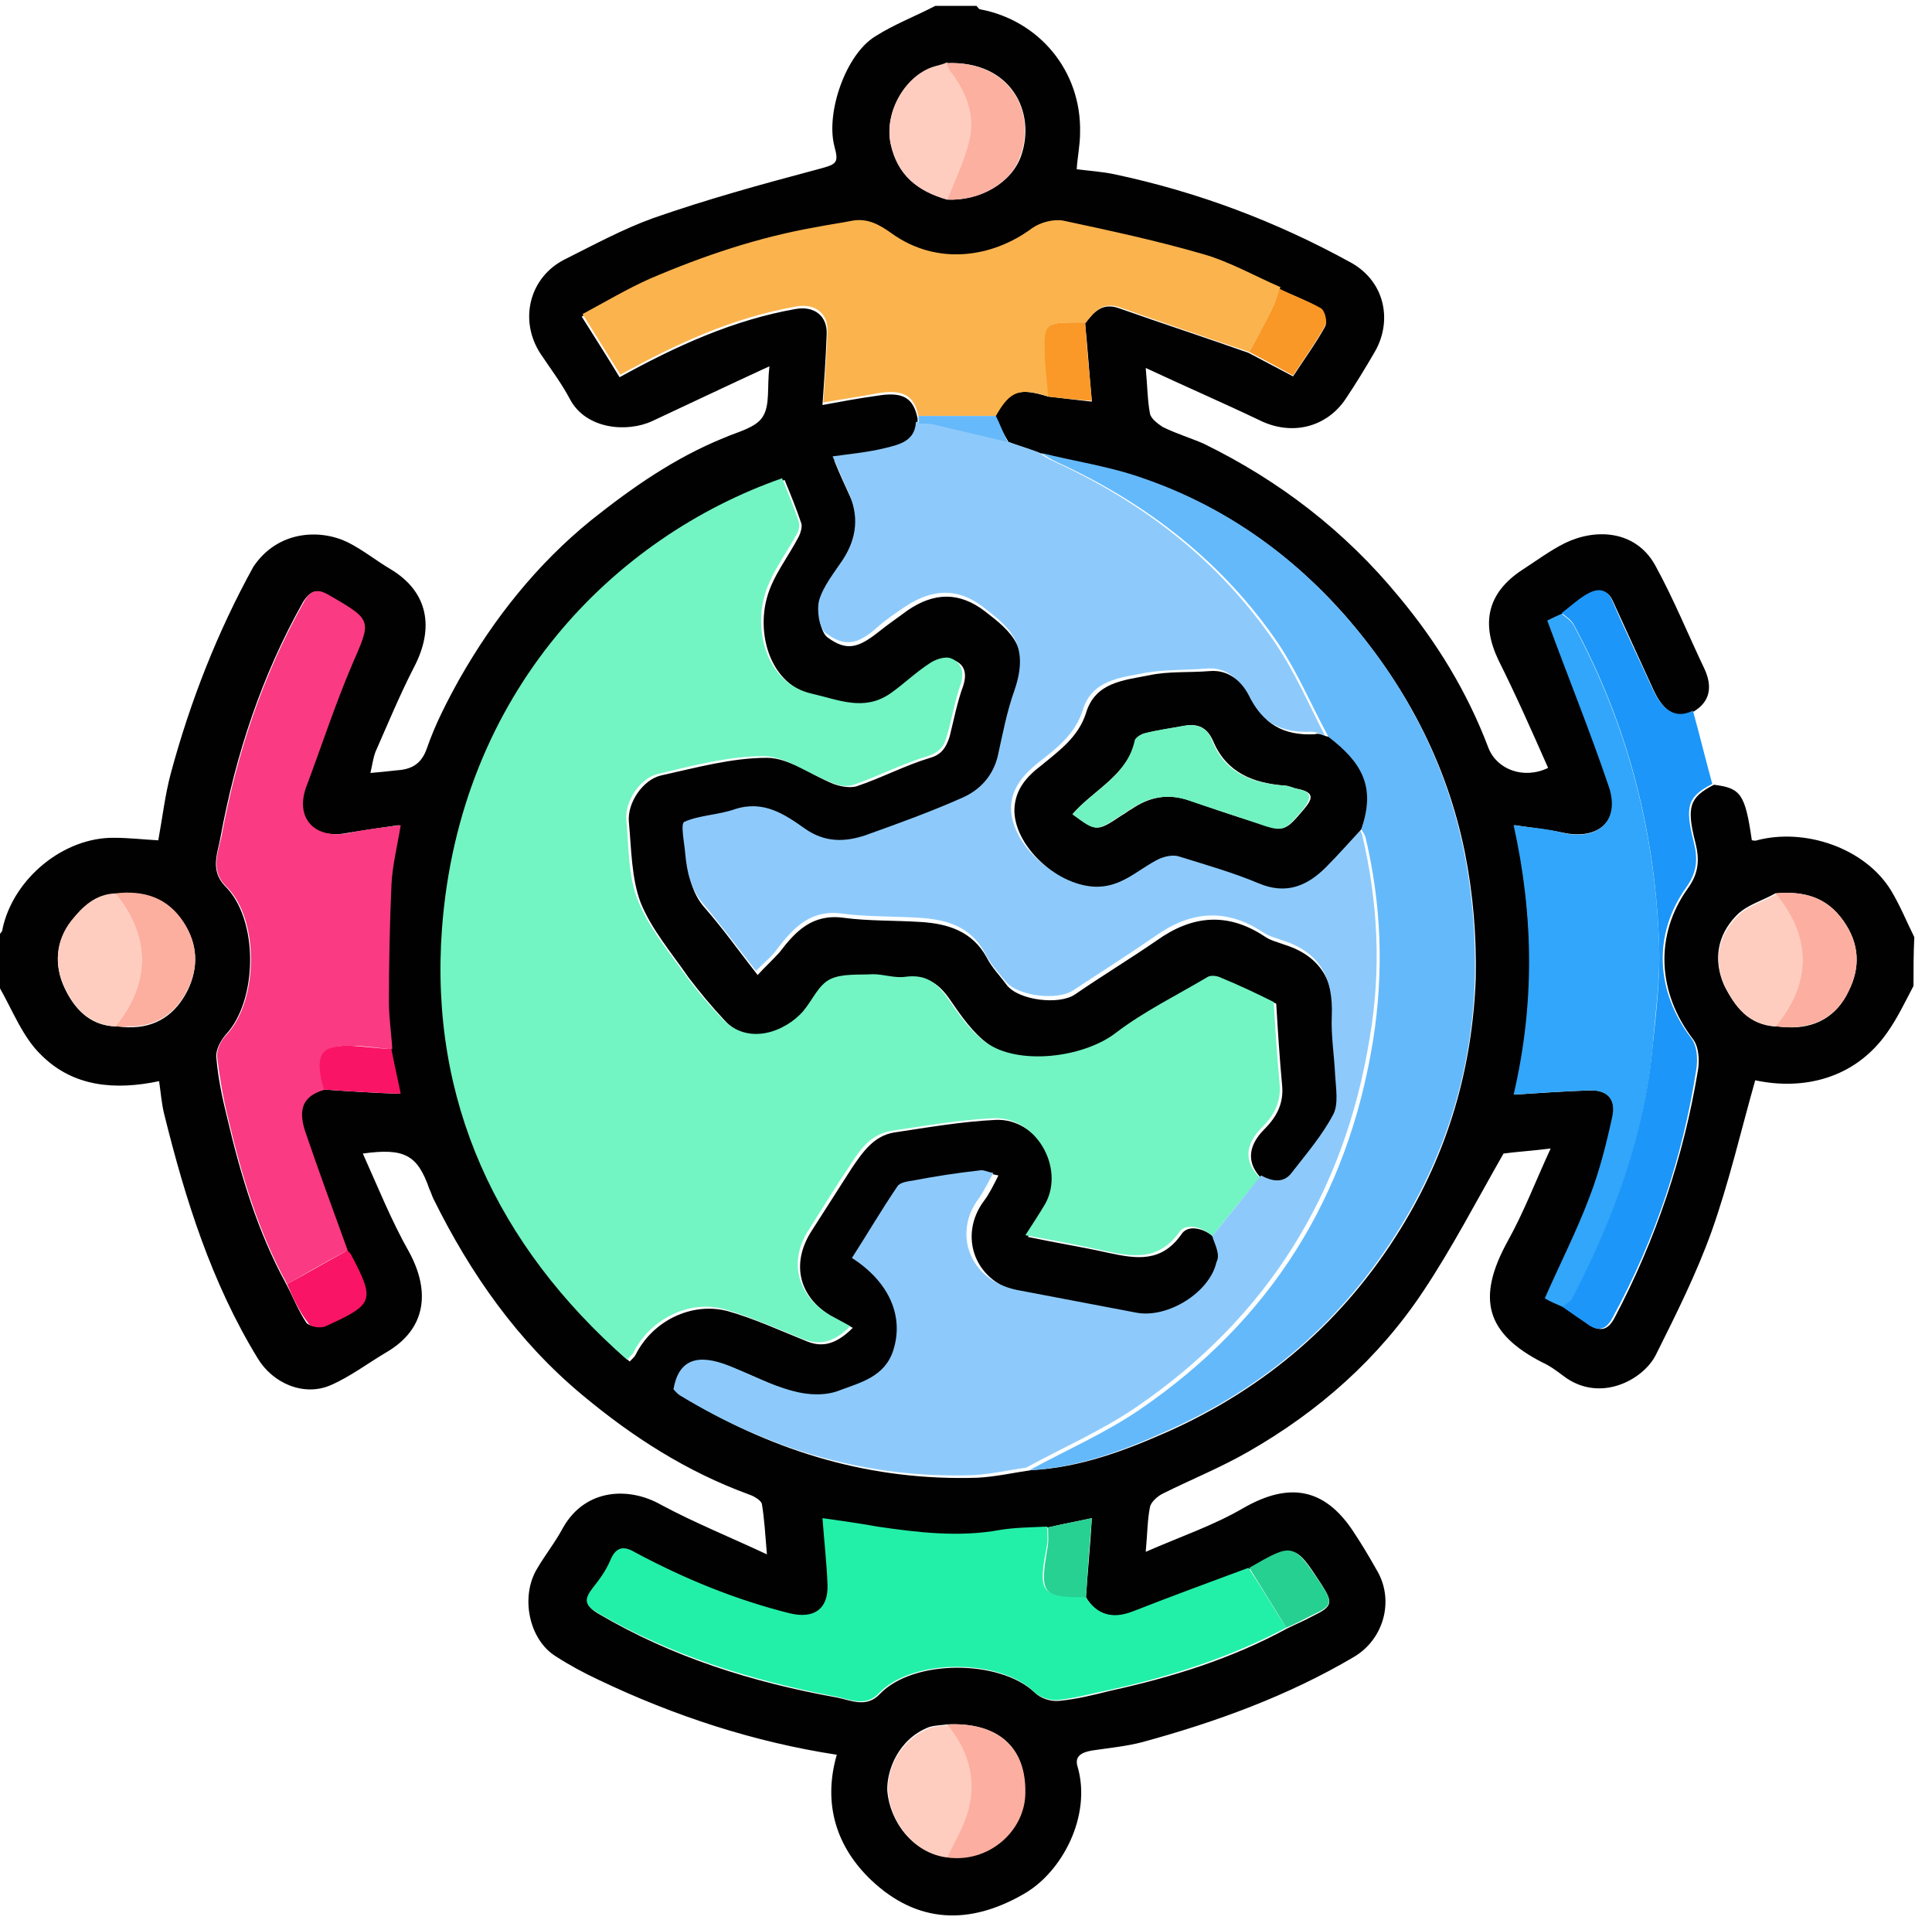
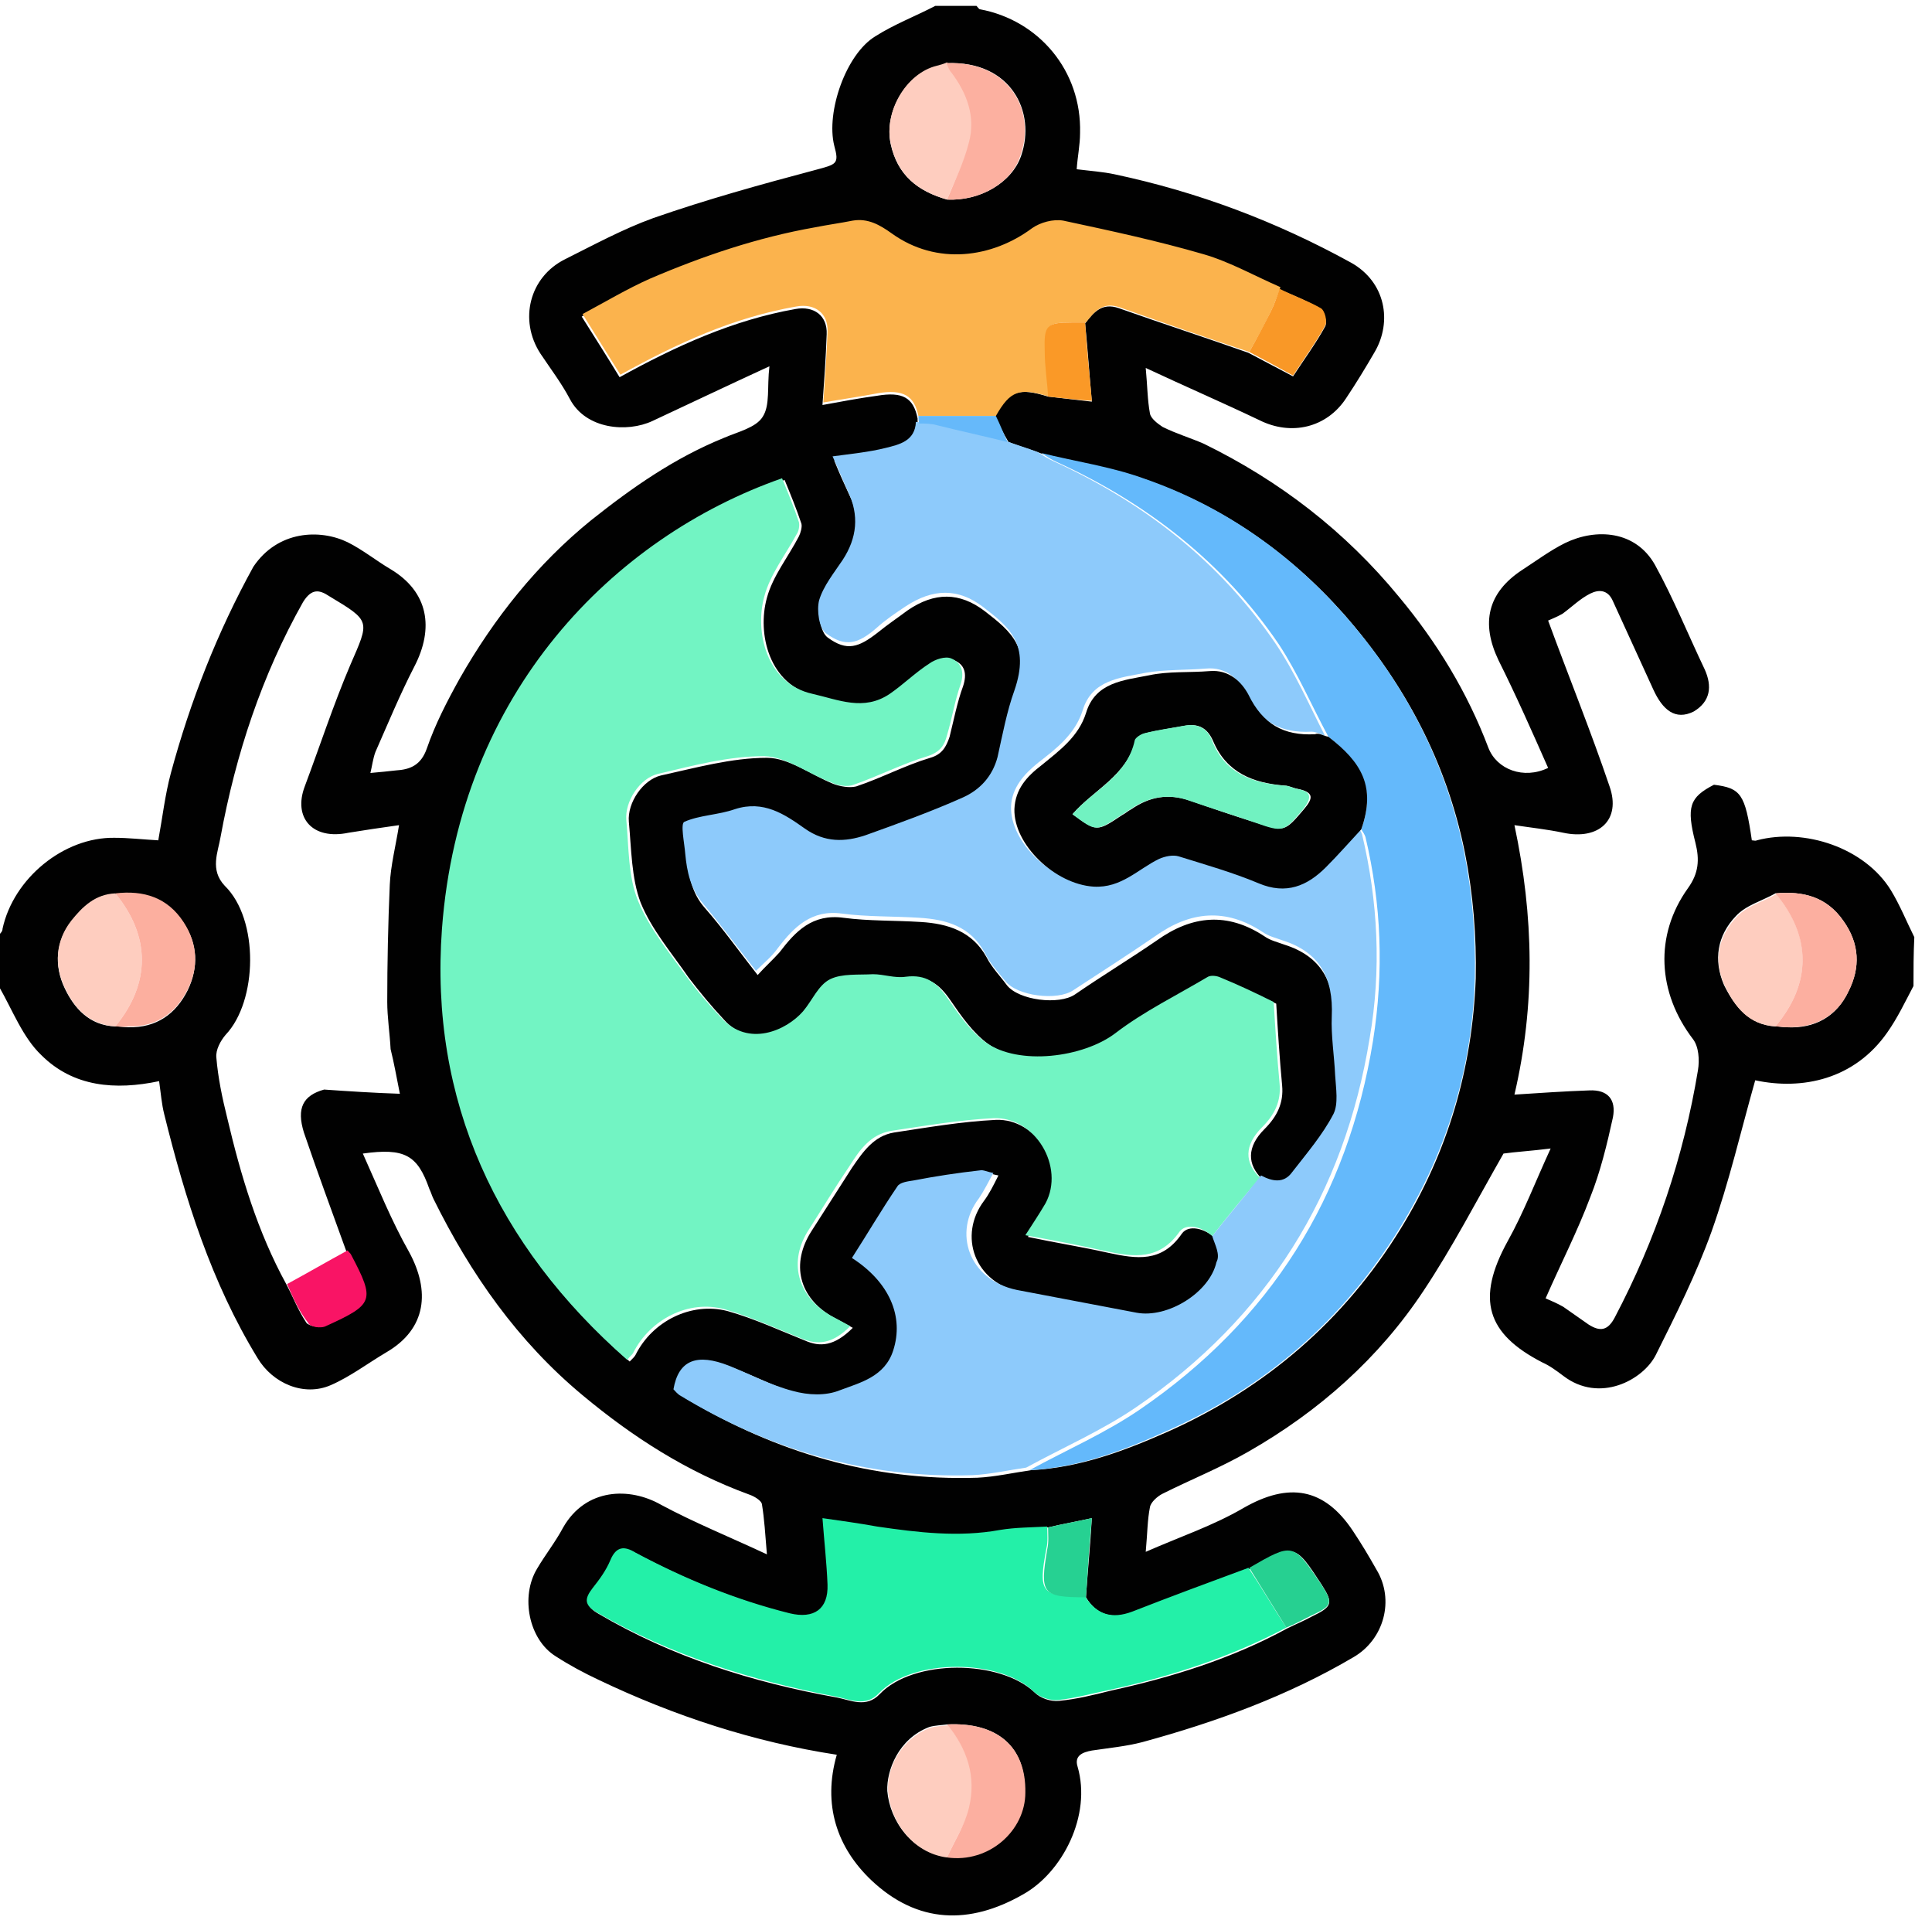
<svg xmlns="http://www.w3.org/2000/svg" version="1.1" id="レイヤー_1" x="0px" y="0px" viewBox="0 0 229.5 228.9" style="enable-background:new 0 0 229.5 228.9;" xml:space="preserve">
  <style type="text/css">
	.st0{fill:#010101;}
	.st1{fill:#72F4C3;}
	.st2{fill:#8DCAFB;}
	.st3{fill:#64B9FB;}
	.st4{fill:#FBB34D;}
	.st5{fill:#23F0A8;}
	.st6{fill:#FA3A82;}
	.st7{fill:#31A6FA;}
	.st8{fill:#1C96F8;}
	.st9{fill:#FECDBF;}
	.st10{fill:#FCAFA0;}
	.st11{fill:#FCB0A0;}
	.st12{fill:#FCAF9F;}
	.st13{fill:#F99827;}
	.st14{fill:#26D091;}
	.st15{fill:#F91465;}
	.st16{fill:#FA1466;}
	.st17{fill:#FA9927;}
	.st18{fill:#26D192;}
	.st19{fill:#66B9FA;}
	.st20{fill:#71F2C1;}
</style>
  <path class="st0" d="M227.3,117.1c-1,1.9-1.9,3.8-3.1,5.5c-3.9,5.6-10.1,6.9-15.7,5.7c-1.7,6-3.1,12.1-5.2,18  c-1.8,5-4.2,9.8-6.6,14.6c-1.5,3-6.7,5.8-11,2.5c-0.8-0.6-1.6-1.2-2.5-1.6c-6.6-3.4-7.9-7.5-4.1-14.4c1.9-3.4,3.3-7.1,5.1-11  c-2.4,0.3-4.2,0.4-5.6,0.6c-3.2,5.6-6.1,11.2-9.5,16.3c-5.3,8-12.4,14.3-20.8,19.1c-3.3,1.9-6.8,3.3-10.2,5c-0.6,0.3-1.4,1-1.5,1.6  c-0.3,1.5-0.3,3.1-0.5,5.3c4.1-1.8,8-3.1,11.6-5.2c5.4-3.1,9.6-2.4,13,2.7c1,1.5,1.9,3,2.8,4.6c2.2,3.6,0.9,8.3-2.7,10.4  c-7.8,4.6-16.3,7.7-25.1,10.1c-1.9,0.5-4,0.7-6,1c-1.1,0.2-2.1,0.6-1.7,1.9c1.7,5.8-1.8,12.6-6.5,15.2c-6.3,3.6-12.5,3.5-18-1.7  c-4.1-3.9-5.8-9-4.1-14.9c-9.8-1.5-19.3-4.6-28.3-8.9c-1.7-0.8-3.4-1.7-5.1-2.8c-3.2-2-4.2-7.1-2.2-10.4c1-1.7,2.2-3.2,3.1-4.9  c2.7-4.7,7.9-4.8,11.6-2.7c3.9,2.1,8.1,3.8,12.6,5.9c-0.2-2.4-0.3-4.2-0.6-6c-0.1-0.4-0.9-0.9-1.5-1.1c-7.4-2.7-13.8-6.8-19.8-11.8  c-7.7-6.4-13.3-14.4-17.7-23.3c-0.2-0.4-0.3-0.8-0.5-1.2c-1.4-4-2.9-4.9-7.9-4.2c1.8,4,3.4,8,5.5,11.7c2.5,4.6,2.1,9.1-2.7,11.9  c-2.2,1.3-4.3,2.9-6.6,3.9c-3.2,1.4-6.9-0.2-8.7-3.2c-5.5-9-8.6-18.9-11.1-29c-0.3-1.2-0.4-2.5-0.6-3.9c-5.2,1.1-10.2,0.7-14-3.1  c-2.2-2.1-3.4-5.3-5-8.1c0-2.1,0-4.1,0-6.2c0.2-0.2,0.4-0.4,0.4-0.7c1.3-6,7.3-10.9,13.3-10.8c1.7,0,3.4,0.2,5.2,0.3  c0.5-2.7,0.8-5.4,1.5-8c2.3-8.5,5.5-16.7,9.8-24.5C33,63,38,62.8,41.3,64.4c1.8,0.9,3.4,2.2,5.1,3.2c4.5,2.7,5.2,7,2.8,11.6  c-1.7,3.3-3.1,6.7-4.6,10.1c-0.3,0.8-0.4,1.7-0.6,2.5c1.2-0.1,2.1-0.2,3-0.3c1.7-0.1,3-0.6,3.7-2.6c1-2.9,2.4-5.6,3.9-8.3  c4.1-7.2,9.2-13.6,15.6-18.8c4.9-3.9,9.9-7.4,15.8-9.8c1.6-0.7,3.8-1.2,4.6-2.5c0.9-1.4,0.5-3.5,0.8-6c-5,2.3-9.4,4.4-13.9,6.5  c-3,1.4-7.9,1-9.8-2.6c-1-1.9-2.3-3.6-3.5-5.4c-2.6-4-1.3-9.1,2.9-11.2c3.4-1.7,6.9-3.6,10.5-4.9c6.3-2.2,12.8-4,19.2-5.7  c2.6-0.7,2.9-0.7,2.3-2.9c-1-4,1.4-10.9,4.9-13c2.2-1.4,4.8-2.4,7.1-3.6c1.6,0,3.3,0,4.9,0c0.1,0.1,0.3,0.4,0.4,0.4  c7,1.3,12.1,7.3,11.9,14.7c0,1.4-0.3,2.8-0.4,4.3c1.6,0.2,3.1,0.3,4.5,0.6c9.9,2.1,19.2,5.6,28.1,10.5c4.1,2.3,4.9,7,2.8,10.6  c-1.1,1.9-2.2,3.7-3.4,5.5c-2.3,3.5-6.5,4.5-10.3,2.6c-4.4-2.1-8.8-4-13.5-6.2c0.2,2.1,0.2,3.8,0.5,5.4c0.1,0.6,0.9,1.2,1.5,1.6  c1.6,0.8,3.3,1.3,4.9,2c9,4.4,16.8,10.4,23.2,18.2c4.5,5.4,8.1,11.3,10.6,17.9c1,2.6,4.2,3.8,7.1,2.4c-1.9-4.3-3.8-8.6-5.9-12.8  c-2.1-4.4-1.3-8,2.8-10.7c1.7-1.1,3.3-2.3,5.1-3.2c3.7-1.8,8.4-1.5,10.7,2.6c2.2,4,3.9,8.2,5.9,12.4c0.9,2,0.7,3.8-1.3,5  c-2.2,1.1-3.7-0.2-4.8-2.6c-1.6-3.5-3.2-7-4.8-10.5c-0.6-1.4-1.7-1.4-2.7-0.9c-1.2,0.6-2.2,1.6-3.3,2.4c-0.7,0.4-1.5,0.7-1.7,0.8  c2.5,6.8,5.1,13.2,7.3,19.7c1.4,4-1.3,6.4-5.5,5.5c-1.9-0.4-3.8-0.6-5.8-0.9c2.3,10.8,2.5,21.3,0,32c3.1-0.2,6-0.4,8.9-0.5  c2.2-0.1,3.2,1.1,2.8,3.2c-0.7,3.2-1.5,6.5-2.7,9.5c-1.5,4-3.5,7.9-5.3,12c0.7,0.3,1.4,0.6,2.1,1c1,0.7,2,1.4,3,2.1  c1.4,0.9,2.3,0.7,3.1-0.8c4.9-9.3,8.2-19.1,9.9-29.4c0.2-1.2,0.1-2.8-0.6-3.7c-4.2-5.5-4.6-12.3-0.6-17.9c1.3-1.8,1.4-3.4,0.9-5.4  c-1.1-4.3-0.7-5.4,2.2-6.9c3.2,0.4,3.7,1.1,4.5,6.6c0.2,0,0.4,0.1,0.6,0c5.7-1.5,12.8,0.9,15.9,5.9c1.1,1.8,1.9,3.8,2.8,5.6  C227.3,113.3,227.3,115.2,227.3,117.1z M210.9,121.9c0.4,0,0.9,0.1,1.3,0.1c3.4,0.2,6-1.3,7.4-4.3c1.4-2.8,1.3-5.6-0.6-8.3  c-2-2.9-4.8-3.6-8.1-3.3c-1.6,0.9-3.5,1.4-4.7,2.7c-2.2,2.3-2.7,5.2-1.4,8.2C206.1,119.6,207.8,121.7,210.9,121.9z M13.7,121.9  c0.5,0,1,0.1,1.5,0.1c3.4,0.1,5.7-1.6,7.1-4.4c1.3-2.7,1.2-5.5-0.5-8c-2-2.9-4.8-3.8-8.1-3.4c-2.3,0-3.9,1.5-5.2,3.2  c-1.9,2.4-2.1,5.3-0.8,8C8.8,119.7,10.6,121.8,13.7,121.9z M112.5,204.8c-0.7,0.1-1.4,0.1-2.1,0.3c-3.7,1.4-5.1,5.2-5,7.6  c0.3,3.6,3,7.3,7,7.8c4.9,0.7,9.2-3.2,9.3-7.7C121.9,207.5,118.5,204.5,112.5,204.8z M112.5,23.7c3.9,0.2,7.7-2,8.8-5.2  c1.8-5.2-1.2-11.3-8.8-11c-0.4,0.1-0.8,0.3-1.2,0.4c-3.7,0.9-6.3,5.4-5.5,9.2C106.6,20.8,109,22.7,112.5,23.7z M38.5,129.4  c2.9,0.2,5.9,0.4,9,0.5c-0.4-2-0.7-3.7-1.1-5.3c-0.1-1.9-0.4-3.8-0.4-5.6c0-4.6,0.1-9.3,0.3-13.9c0.1-2.3,0.7-4.6,1.1-7.1  c-2.2,0.3-4.1,0.6-6,0.9c-4.3,0.9-6.6-1.8-5.2-5.5c1.8-4.8,3.4-9.7,5.4-14.4c2.3-5.3,2.5-5.2-2.5-8.2C37.9,70,37,69.9,36,71.5  c-4.9,8.7-8,18.1-9.8,27.9c-0.3,1.8-1.3,3.9,0.5,5.8c4.1,4,3.9,13.7,0.1,17.7c-0.6,0.7-1.2,1.8-1.1,2.7c0.2,2.4,0.7,4.8,1.3,7.2  c1.6,6.8,3.6,13.5,7,19.7c0.8,1.5,1.4,3.1,2.4,4.6c0.3,0.4,1.6,0.6,2.1,0.4c5.7-2.5,5.9-3,3-8.5c-0.1-0.2-0.3-0.3-0.4-0.5  c-1.7-4.7-3.4-9.3-5-14C35.2,131.6,36,130.1,38.5,129.4z M129,189.7c0.2-3,0.5-6,0.7-9.4c-1.8,0.4-3.5,0.7-5.2,1.1  c-1.9,0.1-3.8,0.1-5.6,0.4c-4.9,0.9-9.7,0.3-14.6-0.4c-2.2-0.3-4.4-0.6-6.5-1c0.2,2.8,0.5,5.3,0.6,7.9c0.1,2.9-1.6,4.1-4.5,3.4  c-6.4-1.6-12.5-4.1-18.3-7.2c-1.4-0.7-2.3-0.8-3,0.9c-0.5,1.2-1.3,2.3-2.1,3.3c-1,1.2-1,2,0.5,2.9c8.8,5.2,18.4,8.2,28.4,10  c1.6,0.3,3.5,1.3,5.1-0.4c4-4.2,14.3-4.1,18.4-0.2c0.7,0.7,1.9,1.1,2.9,1c2.1-0.2,4.1-0.7,6.1-1.2c7.3-1.6,14.4-3.8,21-7.4  c1-0.5,2-0.9,2.9-1.4c2.5-1.2,2.6-1.6,1.2-3.8c-3.2-4.9-3.2-4.9-8.5-1.9c-4.6,1.7-9.2,3.4-13.8,5.2  C132.2,192.3,130.3,191.9,129,189.7z M118.2,49.4c1.6-3,2.8-3.4,6.3-2.3c1.8,0.2,3.5,0.4,5.2,0.6c-0.3-3.3-0.5-6.3-0.8-9.3  c1-1.3,2-2.5,4-1.8c5.1,1.8,10.3,3.5,15.4,5.3c1.7,0.9,3.4,1.8,5.3,2.8c1.3-2,2.7-3.9,3.8-5.9c0.3-0.5-0.1-1.8-0.5-2.1  c-1.5-0.9-3.2-1.6-4.9-2.3c-3-1.3-5.9-3-9.1-3.9c-5.5-1.6-11.1-2.8-16.7-4c-1.1-0.2-2.7,0.2-3.7,0.9c-4.7,3.4-11.4,4.4-16.7,0.6  c-1.4-1-2.7-1.9-4.6-1.5c-1.5,0.3-3,0.5-4.5,0.8c-6.8,1.2-13.3,3.3-19.6,6.1c-2.7,1.2-5.3,2.7-8,4.2c1.7,2.7,3.1,4.9,4.5,7.2  c6.7-3.7,13.5-6.8,20.9-8.1c2.2-0.4,3.8,0.8,3.7,3c-0.1,2.8-0.3,5.6-0.5,8.4c2.2-0.4,4.3-0.8,6.5-1.1c3-0.5,4.3,0.2,4.8,2.7  c0,0.3,0,0.6,0,0.9c-0.1,2.3-2,2.7-3.6,3.1c-2,0.5-4.1,0.7-6.3,1c0.6,1.5,1.2,2.8,1.8,4.1c1.4,2.8,1.1,5.5-0.6,8.2  c-1,1.6-2.3,3.1-2.8,4.8c-0.4,1.2,0,3.3,0.8,3.9c2.3,1.7,3.7,1.2,6-0.6c1.1-0.9,2.3-1.7,3.5-2.6c3.2-2.2,6.2-2.2,9.2,0.1  c3.1,2.4,5.6,4.4,3.7,9.9c-0.9,2.6-1.4,5.3-2,7.9c-0.5,2.3-2.1,3.9-4.1,4.8c-3.8,1.7-7.7,3.2-11.6,4.5c-2.4,0.9-4.9,0.9-7.2-0.8  c-2.4-1.7-5-3.4-8.3-2.3c-1.9,0.7-4.1,0.7-6,1.5c-0.5,0.2,0,2.5,0.1,3.8c0.2,2.1,0.6,4.2,2.1,5.9c2.2,2.5,4.1,5.2,6.3,8  c0.9-1,1.8-1.8,2.6-2.7c1.9-2.5,3.9-4.6,7.6-4.1c3,0.4,6.1,0.3,9.2,0.5c3.2,0.2,6.1,1.1,7.8,4.2c0.6,1.2,1.6,2.2,2.4,3.3  c1.4,1.8,6.2,2.4,8.1,1.1c3.2-2.2,6.5-4.2,9.7-6.4c4.2-3,8.4-3.4,12.8-0.5c0.7,0.5,1.6,0.7,2.4,1c4.4,1.4,6,4.5,5.8,9  c-0.1,2.3,0.3,4.6,0.4,7c0.1,1.5,0.4,3.4-0.2,4.6c-1.3,2.5-3.2,4.7-4.9,6.9c-1,1.3-2.4,1.1-3.7,0.4c-1.9-1.8-1.9-3.9,0.2-6  c1.5-1.5,2.3-3.1,2.1-5.2c-0.3-3.2-0.5-6.4-0.7-9.7c-2-0.9-4.2-1.9-6.3-2.9c-0.5-0.2-1.2-0.3-1.5-0.1c-3.7,2.2-7.6,4.1-11,6.7  c-3.8,2.9-11.5,3.9-15.4,1.1c-1.8-1.3-3.2-3.3-4.5-5.2c-1.3-1.9-2.6-2.9-5-2.6c-1.3,0.2-2.6-0.3-3.9-0.3c-1.7,0-3.7-0.2-5.1,0.6  c-1.4,0.7-2.1,2.5-3.2,3.8c-2,2.3-6.6,4.3-9.7,0.8c-1.5-1.6-2.9-3.3-4.2-5c-2-2.9-4.4-5.7-5.7-8.9c-1.1-2.9-1.1-6.4-1.4-9.6  c-0.2-2.3,1.7-5,3.8-5.5c4.1-0.9,8.4-2.1,12.6-2.1c2.6,0,5.2,2,7.9,3.1c0.8,0.3,1.9,0.5,2.7,0.3c3-1,5.8-2.5,8.8-3.4  c1.4-0.4,1.9-1.3,2.3-2.5c0.5-2,0.9-4.1,1.6-6c0.5-1.5,0.2-2.6-1.1-3.1c-0.7-0.3-1.9,0.2-2.6,0.6c-1.6,1.1-3.1,2.5-4.7,3.6  c-3,2.1-6.1,0.7-9.2,0c-5.4-1.2-6.9-7.3-5.7-11.6c0.7-2.6,2.5-4.8,3.8-7.3c0.2-0.4,0.4-1.1,0.3-1.5c-0.6-1.8-1.3-3.5-2-5.2  c-20,7-38.3,25.4-40.4,53.5c-1.6,20.4,6.4,37.6,22,51.2c0.4-0.4,0.6-0.6,0.7-0.8c2-4,6.6-6.3,10.9-5.2c3.2,0.9,6.2,2.3,9.2,3.5  c1.8,0.8,3.5,0.7,5.7-1.5c-0.9-0.5-1.6-0.9-2.4-1.3c-4-2.3-5-6.3-2.5-10.2c1.6-2.5,3.2-5,4.8-7.5c1.3-1.9,2.6-3.8,5-4.2  c4-0.6,8-1.3,12.1-1.5c4.9-0.2,8.5,5.8,6.2,10.1c-0.7,1.3-1.5,2.4-2.4,3.8c3.3,0.7,6.5,1.2,9.6,1.9c3.3,0.7,6.3,1.2,8.7-2.3  c0.8-1.1,2.7-0.6,3.9,0.5c0.3,1.1,1,2.2,0.8,3.2c-0.8,3.6-5.9,6.7-9.5,6c-4.7-0.9-9.5-1.7-14.2-2.7c-5.7-1.1-7.6-6.8-4.5-10.9  c0.6-0.8,1.1-1.8,1.7-3c-0.6-0.1-1.1-0.3-1.6-0.3c-2.6,0.4-5.3,0.8-7.9,1.2c-0.7,0.1-1.6,0.3-1.9,0.7c-1.9,2.8-3.6,5.7-5.4,8.5  c4.4,2.8,6.1,7,4.9,11c-1,3.1-3.9,3.8-6.3,4.7c-1.6,0.6-3.8,0.5-5.6,0.1c-2.6-0.7-5-2-7.6-3c-3.8-1.6-6-0.8-6.6,2.8  c0.3,0.3,0.6,0.6,0.9,0.8c10.7,6.4,22.1,9.8,34.6,9.4c2.1-0.1,4.3-0.6,6.4-0.9c5.8-0.3,11.1-2.3,16.3-4.6  c11.6-5.2,20.9-13.2,27.6-24.1c5.6-9.1,8.5-19,8.9-29.7c0.1-5-0.3-10-1.3-15c-2.2-10.8-7.2-20.1-14.4-28.3  c-6.5-7.3-14.4-12.8-23.7-16c-3.9-1.4-8-2-12.1-3c-1.3-0.5-2.7-0.9-4-1.4C119.2,51.5,118.7,50.5,118.2,49.4z" />
  <path class="st1" d="M144,146.8c-1.2-1.1-3.1-1.6-3.9-0.5c-2.4,3.4-5.4,3-8.7,2.3c-3.1-0.7-6.3-1.3-9.6-1.9c0.9-1.4,1.7-2.6,2.4-3.8  c2.3-4.3-1.2-10.3-6.2-10.1c-4,0.2-8.1,0.9-12.1,1.5c-2.5,0.4-3.8,2.3-5,4.2c-1.7,2.5-3.2,5-4.8,7.5c-2.5,3.8-1.4,7.9,2.5,10.2  c0.7,0.4,1.5,0.8,2.4,1.3c-2.2,2.2-3.9,2.2-5.7,1.5c-3-1.2-6.1-2.6-9.2-3.5c-4.3-1.2-8.9,1.2-10.9,5.2c-0.1,0.2-0.3,0.3-0.7,0.8  c-15.5-13.6-23.5-30.8-22-51.2c2.1-28.1,20.4-46.5,40.4-53.5c0.7,1.7,1.4,3.4,2,5.2c0.1,0.4,0,1.1-0.3,1.5c-1.3,2.4-3.1,4.7-3.8,7.3  c-1.2,4.3,0.3,10.4,5.7,11.6c3.1,0.7,6.1,2.1,9.2,0c1.6-1.1,3-2.5,4.7-3.6c0.7-0.5,1.9-0.9,2.6-0.6c1.2,0.5,1.6,1.6,1.1,3.1  c-0.7,2-1,4-1.6,6c-0.3,1.2-0.8,2-2.3,2.5c-3,0.9-5.9,2.4-8.8,3.4c-0.8,0.3-1.9,0.1-2.7-0.3c-2.7-1-5.2-3-7.9-3.1  c-4.2,0-8.4,1.1-12.6,2.1c-2.2,0.5-4,3.3-3.8,5.5c0.3,3.2,0.2,6.7,1.4,9.6c1.3,3.2,3.6,6,5.7,8.9c1.3,1.8,2.7,3.4,4.2,5  c3.2,3.5,7.7,1.5,9.7-0.8c1.1-1.3,1.8-3.1,3.2-3.8c1.4-0.7,3.4-0.5,5.1-0.6c1.3,0,2.6,0.5,3.9,0.3c2.4-0.3,3.7,0.7,5,2.6  c1.3,1.9,2.7,3.9,4.5,5.2c3.9,2.8,11.6,1.8,15.4-1.1c3.4-2.6,7.3-4.5,11-6.7c0.4-0.2,1.1-0.1,1.5,0.1c2.2,0.9,4.3,1.9,6.3,2.9  c0.2,3.3,0.4,6.5,0.7,9.7c0.2,2.1-0.6,3.7-2.1,5.2c-2.1,2.1-2.1,4.2-0.2,6C147.8,142,145.9,144.4,144,146.8z" />
  <path class="st2" d="M144,146.8c1.9-2.4,3.9-4.8,5.8-7.2c1.3,0.7,2.7,1,3.7-0.4c1.7-2.2,3.6-4.4,4.9-6.9c0.6-1.2,0.3-3,0.2-4.6  c-0.1-2.3-0.5-4.7-0.4-7c0.2-4.5-1.4-7.6-5.8-9c-0.8-0.3-1.7-0.5-2.4-1c-4.4-2.9-8.6-2.5-12.8,0.5c-3.2,2.2-6.5,4.3-9.7,6.4  c-1.9,1.3-6.7,0.7-8.1-1.1c-0.9-1.1-1.8-2.1-2.4-3.3c-1.7-3.2-4.6-4-7.8-4.2c-3.1-0.2-6.2-0.1-9.2-0.5c-3.6-0.5-5.7,1.6-7.6,4.1  c-0.7,1-1.7,1.8-2.6,2.7c-2.2-2.8-4.2-5.5-6.3-8c-1.5-1.8-1.9-3.8-2.1-5.9c-0.1-1.3-0.6-3.6-0.1-3.8c1.8-0.8,4-0.8,6-1.5  c3.4-1.1,5.9,0.6,8.3,2.3c2.4,1.7,4.8,1.6,7.2,0.8c3.9-1.4,7.8-2.8,11.6-4.5c2-0.9,3.5-2.5,4.1-4.8c0.6-2.7,1.1-5.4,2-7.9  c1.9-5.5-0.6-7.5-3.7-9.9c-3-2.3-6-2.2-9.2-0.1c-1.2,0.8-2.4,1.6-3.5,2.6c-2.2,1.9-3.7,2.3-6,0.6c-0.8-0.6-1.1-2.7-0.8-3.9  c0.5-1.7,1.8-3.3,2.8-4.8c1.7-2.6,2-5.3,0.6-8.2c-0.6-1.3-1.1-2.6-1.8-4.1c2.2-0.3,4.3-0.5,6.3-1c1.6-0.4,3.5-0.8,3.6-3.1  c0.7,0.1,1.4,0.1,2.1,0.2c2.8,0.6,5.6,1.3,8.4,2c1.3,0.5,2.7,0.9,4,1.4c0.6,0.4,1.2,0.8,1.9,1.1c10.7,4.9,19.7,11.9,26.3,21.6  c2.3,3.4,4,7.3,5.9,11c-0.5-0.2-1.1-0.5-1.6-0.5c-3.7,0.2-6.2-1.2-7.9-4.7c-0.8-1.6-2.3-3-4.6-2.8c-2.4,0.2-4.9,0.1-7.2,0.5  c-3,0.6-6.4,0.8-7.5,4.5c-0.9,2.8-3.1,4.5-5.3,6.2c-1.6,1.3-3.1,2.9-3.2,5.2c-0.1,4.2,4.8,8.9,9.4,9.2c3.3,0.2,5.3-2.1,7.8-3.3  c0.7-0.3,1.6-0.5,2.3-0.3c3.2,1,6.5,1.9,9.5,3.2c3.3,1.4,5.7,0.3,8-1.9c1.5-1.4,2.8-3,4.2-4.5c0.2,0.3,0.4,0.6,0.5,0.9  c1.9,8,2.3,16.1,0.9,24.2c-3,18.5-12.2,33.2-27.7,43.8c-4.1,2.8-8.7,4.8-13.1,7.2c-2.1,0.3-4.3,0.8-6.4,0.9c-12.5,0.4-24-3-34.6-9.4  c-0.4-0.2-0.7-0.6-0.9-0.8c0.6-3.5,2.8-4.3,6.6-2.8c2.5,1,4.9,2.3,7.6,3c1.8,0.5,3.9,0.6,5.6-0.1c2.4-0.9,5.3-1.6,6.3-4.7  c1.3-4-0.4-8.1-4.9-11c1.8-2.8,3.5-5.7,5.4-8.5c0.3-0.5,1.3-0.6,1.9-0.7c2.6-0.5,5.2-0.9,7.9-1.2c0.4-0.1,0.9,0.2,1.6,0.3  c-0.6,1.1-1.1,2.1-1.7,3c-3.1,4-1.3,9.7,4.5,10.9c4.7,0.9,9.5,1.8,14.2,2.7c3.7,0.7,8.7-2.4,9.5-6C145,149,144.3,147.8,144,146.8z" />
  <path class="st3" d="M122.3,174.6c4.4-2.4,9-4.4,13.1-7.2c15.5-10.6,24.7-25.2,27.7-43.8c1.3-8.2,1-16.2-0.9-24.2  c-0.1-0.3-0.3-0.6-0.5-0.9c1.8-5-0.1-8-3.9-11c-2-3.7-3.6-7.5-5.9-11c-6.6-9.7-15.6-16.7-26.3-21.6c-0.7-0.3-1.3-0.7-1.9-1.1  c4,1,8.2,1.6,12.1,3c9.3,3.2,17.2,8.7,23.7,16c7.2,8.1,12.2,17.5,14.4,28.3c1,5,1.4,9.9,1.3,15c-0.3,10.7-3.3,20.6-8.9,29.7  c-6.7,10.9-15.9,18.9-27.6,24.1C133.4,172.3,128.1,174.3,122.3,174.6z" />
  <path class="st4" d="M148.4,41.8c-5.1-1.7-10.3-3.5-15.4-5.3c-2-0.7-3,0.5-4,1.8c-0.5,0-1,0-1.5,0c-3.1,0-3.4,0.2-3.3,3.4  c0,1.8,0.3,3.6,0.4,5.4c-3.5-1.1-4.6-0.7-6.3,2.3c-3.1,0-6.1,0-9.2,0c-0.5-2.4-1.8-3.2-4.8-2.7c-2.1,0.4-4.2,0.7-6.5,1.1  c0.2-2.9,0.4-5.6,0.5-8.4c0.1-2.2-1.5-3.4-3.7-3c-7.5,1.3-14.2,4.4-20.9,8.1c-1.4-2.2-2.8-4.5-4.5-7.2c2.8-1.5,5.3-3,8-4.2  c6.3-2.7,12.8-4.9,19.6-6.1c1.5-0.3,3-0.5,4.5-0.8c1.8-0.3,3.2,0.5,4.6,1.5c5.4,3.9,12,2.9,16.7-0.6c1-0.7,2.5-1.1,3.7-0.9  c5.6,1.2,11.2,2.4,16.7,4c3.1,0.9,6.1,2.6,9.1,3.9c-0.3,0.9-0.6,1.7-1,2.6C150.2,38.6,149.3,40.2,148.4,41.8z" />
  <path class="st5" d="M152.8,193.3c-6.6,3.5-13.7,5.8-21,7.4c-2,0.4-4.1,1-6.1,1.2c-0.9,0.1-2.2-0.3-2.9-1c-4-3.9-14.4-4-18.4,0.2  c-1.6,1.7-3.5,0.7-5.1,0.4c-10-1.9-19.6-4.9-28.4-10c-1.5-0.9-1.5-1.6-0.5-2.9c0.8-1,1.6-2.1,2.1-3.3c0.7-1.7,1.7-1.7,3-0.9  c5.8,3.1,11.9,5.6,18.3,7.2c2.9,0.7,4.6-0.5,4.5-3.4c-0.1-2.6-0.4-5.2-0.6-7.9c2.1,0.3,4.3,0.6,6.5,1c4.8,0.7,9.7,1.3,14.6,0.4  c1.8-0.3,3.8-0.3,5.6-0.4c0,0.9,0.1,1.8-0.1,2.6c-1,5.3-0.6,5.7,4.6,5.7c1.4,2.2,3.2,2.7,5.6,1.8c4.6-1.8,9.2-3.5,13.8-5.2  C149.9,188.6,151.3,191,152.8,193.3z" />
-   <path class="st6" d="M34.1,152.5c-3.4-6.2-5.4-12.9-7-19.7c-0.6-2.4-1-4.8-1.3-7.2c-0.1-0.9,0.4-2,1.1-2.7c3.8-4,4-13.8-0.1-17.7  c-1.8-1.8-0.9-4-0.5-5.8c1.8-9.8,4.9-19.2,9.8-27.9c0.9-1.7,1.9-1.5,3.2-0.7c5,2.9,4.8,2.9,2.5,8.2c-2,4.7-3.6,9.6-5.4,14.4  c-1.4,3.7,0.9,6.4,5.2,5.5c1.8-0.4,3.7-0.6,6-0.9c-0.4,2.5-1,4.8-1.1,7.1c-0.2,4.6-0.3,9.3-0.3,13.9c0,1.9,0.3,3.8,0.4,5.6  c-1.6-0.1-3.2-0.4-4.8-0.4c-3.4-0.1-4.2,0.9-3.5,4.2c0.1,0.4,0.2,0.7,0.3,1c-2.5,0.7-3.3,2.2-2.3,5.1c1.6,4.7,3.3,9.3,5,14  C38.8,149.8,36.4,151.2,34.1,152.5z" />
-   <path class="st7" d="M185.6,155.2c-0.7-0.3-1.4-0.6-2.1-1c1.8-4.1,3.8-8,5.3-12c1.2-3.1,2-6.3,2.7-9.5c0.5-2.2-0.6-3.3-2.8-3.2  c-2.9,0.1-5.8,0.3-8.9,0.5c2.5-10.7,2.4-21.2,0-32c2,0.3,4,0.4,5.8,0.9c4.2,1,6.9-1.4,5.5-5.5c-2.2-6.5-4.8-12.9-7.3-19.7  c0.2-0.1,1-0.5,1.7-0.8c0.5,0.4,1.1,0.8,1.4,1.3c6.5,12,9.8,24.9,10.2,38.5c0.1,3.9-0.5,7.9-0.8,11.8c-1,10.6-4.6,20.4-9.5,29.7  C186.6,154.6,186,154.9,185.6,155.2z" />
-   <path class="st8" d="M185.6,155.2c0.4-0.4,1-0.6,1.2-1.1c4.9-9.4,8.5-19.2,9.5-29.7c0.4-3.9,0.9-7.9,0.8-11.8  c-0.4-13.6-3.7-26.5-10.2-38.5c-0.3-0.5-0.9-0.9-1.4-1.3c1.1-0.8,2.1-1.8,3.3-2.4c1-0.5,2.1-0.5,2.7,0.9c1.5,3.5,3.2,7,4.8,10.5  c1.1,2.4,2.6,3.7,4.8,2.6c0.8,2.9,1.5,5.8,2.3,8.7c-2.9,1.5-3.3,2.6-2.2,6.9c0.5,2,0.4,3.6-0.9,5.4c-4,5.6-3.6,12.4,0.6,17.9  c0.7,0.9,0.8,2.5,0.6,3.7c-1.6,10.4-4.9,20.2-9.9,29.4c-0.8,1.6-1.8,1.8-3.1,0.8C187.6,156.6,186.6,155.9,185.6,155.2z" />
  <path class="st9" d="M112.5,23.7c-3.5-1-5.9-2.9-6.7-6.7c-0.8-3.7,1.8-8.3,5.5-9.2c0.4-0.1,0.8-0.2,1.2-0.4c0.2,0.4,0.3,0.8,0.6,1.1  c1.9,2.5,2.8,5.3,2.1,8.3C114.6,19.3,113.4,21.4,112.5,23.7z" />
  <path class="st9" d="M112.5,220.6c-4-0.5-6.7-4.2-7-7.8c-0.2-2.5,1.3-6.2,5-7.6c0.6-0.2,1.4-0.2,2.1-0.3c2.4,2.9,3.5,6.2,2.6,9.9  C114.6,216.7,113.4,218.6,112.5,220.6z" />
  <path class="st9" d="M13.7,121.9c-3.1-0.2-4.9-2.2-6-4.6c-1.3-2.7-1.1-5.6,0.8-8c1.3-1.6,2.8-3.1,5.2-3.2  C17.9,111.2,17.9,116.8,13.7,121.9z" />
  <path class="st9" d="M210.9,121.9c-3.2-0.2-4.8-2.3-6-4.8c-1.4-3-0.8-5.9,1.4-8.2c1.2-1.3,3.1-1.8,4.7-2.7  C215.2,111.2,215.2,116.8,210.9,121.9z" />
  <path class="st10" d="M210.9,121.9c4.3-5.1,4.3-10.7,0-15.8c3.3-0.3,6.1,0.4,8.1,3.3c1.9,2.7,2,5.5,0.6,8.3c-1.4,3-4,4.4-7.4,4.3  C211.8,122,211.4,121.9,210.9,121.9z" />
  <path class="st11" d="M112.5,23.7c0.9-2.2,2-4.4,2.6-6.8c0.8-3-0.2-5.8-2.1-8.3c-0.3-0.3-0.4-0.8-0.6-1.1c7.6-0.3,10.7,5.8,8.8,11  C120.2,21.7,116.4,23.9,112.5,23.7z" />
  <path class="st10" d="M112.5,220.6c0.9-2,2.1-3.8,2.6-5.9c0.9-3.7-0.2-7-2.6-9.9c6-0.3,9.4,2.7,9.3,8.1  C121.8,217.4,117.5,221.3,112.5,220.6z" />
  <path class="st12" d="M13.7,121.9c4.2-5.1,4.2-10.7,0-15.8c3.4-0.4,6.2,0.5,8.1,3.4c1.7,2.6,1.8,5.4,0.5,8c-1.4,2.8-3.7,4.5-7.1,4.4  C14.7,122,14.2,121.9,13.7,121.9z" />
  <path class="st13" d="M148.4,41.8c0.9-1.6,1.8-3.3,2.6-4.9c0.4-0.8,0.7-1.7,1-2.6c1.6,0.8,3.3,1.4,4.9,2.3c0.5,0.3,0.8,1.6,0.5,2.1  c-1.1,2-2.5,3.9-3.8,5.9C151.8,43.6,150.1,42.7,148.4,41.8z" />
  <path class="st14" d="M152.8,193.3c-1.5-2.4-2.9-4.7-4.4-7.1c5.2-3,5.2-3,8.5,1.9c1.5,2.3,1.4,2.6-1.2,3.8  C154.7,192.4,153.8,192.9,152.8,193.3z" />
  <path class="st15" d="M34.1,152.5c2.4-1.3,4.8-2.7,7.2-4c0.1,0.2,0.3,0.3,0.4,0.5c2.9,5.5,2.7,5.9-3,8.5c-0.6,0.3-1.9,0.1-2.1-0.4  C35.5,155.7,34.8,154.1,34.1,152.5z" />
-   <path class="st16" d="M38.5,129.4c-0.1-0.3-0.2-0.7-0.3-1c-0.7-3.3,0.1-4.3,3.5-4.2c1.6,0.1,3.2,0.3,4.8,0.4  c0.3,1.7,0.7,3.3,1.1,5.3C44.4,129.8,41.4,129.6,38.5,129.4z" />
  <path class="st17" d="M124.5,47.1c-0.1-1.8-0.4-3.6-0.4-5.4c-0.1-3.1,0.2-3.4,3.3-3.4c0.5,0,1,0,1.5,0c0.2,3,0.5,6,0.8,9.3  C128,47.5,126.3,47.3,124.5,47.1z" />
  <path class="st18" d="M129,189.7c-5.2,0-5.5-0.4-4.6-5.7c0.2-0.9,0.1-1.7,0.1-2.6c1.7-0.4,3.4-0.7,5.2-1.1  C129.4,183.6,129.2,186.6,129,189.7z" />
  <path class="st19" d="M109.1,49.4c3.1,0,6.1,0,9.2,0c0.5,1,0.9,2.1,1.4,3.1c-2.8-0.7-5.6-1.3-8.4-2c-0.7-0.2-1.4-0.2-2.1-0.2  C109.1,50,109.1,49.7,109.1,49.4z" />
  <path class="st0" d="M157.8,87.5c3.9,3,5.7,5.9,3.9,11c-1.4,1.5-2.7,3-4.2,4.5c-2.2,2.2-4.7,3.3-8,1.9c-3.1-1.3-6.3-2.2-9.5-3.2  c-0.7-0.2-1.6,0-2.3,0.3c-2.5,1.2-4.5,3.5-7.8,3.3c-4.6-0.3-9.5-5-9.4-9.2c0.1-2.4,1.5-3.9,3.2-5.2c2.2-1.8,4.4-3.4,5.3-6.2  c1.1-3.7,4.5-3.9,7.5-4.5c2.3-0.5,4.8-0.3,7.2-0.5c2.3-0.2,3.8,1.3,4.6,2.8c1.7,3.5,4.2,4.9,7.9,4.7C156.7,87,157.2,87.4,157.8,87.5  z M127.4,96.7c2.9,2.1,2.9,2.1,5.9,0.1c0.4-0.2,0.7-0.5,1.1-0.7c2.2-1.5,4.4-1.9,7-1c2.6,0.9,5.2,1.8,7.8,2.6  c3.4,1.1,3.4,1.1,5.7-1.6c1.1-1.3,1.2-2-0.7-2.4c-0.6-0.1-1.1-0.4-1.6-0.4c-3.7-0.3-6.9-1.5-8.5-5.3c-0.7-1.6-1.8-2.1-3.4-1.8  c-1.6,0.3-3.1,0.5-4.7,0.9c-0.4,0.1-1,0.5-1.1,0.8C133.9,92.1,129.9,93.8,127.4,96.7z" />
  <path class="st20" d="M127.4,96.7c2.5-2.9,6.5-4.5,7.4-8.8c0.1-0.3,0.7-0.7,1.1-0.8c1.5-0.4,3.1-0.6,4.7-0.9  c1.6-0.3,2.8,0.2,3.4,1.8c1.5,3.8,4.7,5,8.5,5.3c0.6,0,1.1,0.3,1.6,0.4c1.8,0.3,1.7,1.1,0.7,2.4c-2.3,2.7-2.3,2.8-5.7,1.6  c-2.6-0.9-5.2-1.7-7.8-2.6c-2.5-0.9-4.8-0.5-7,1c-0.4,0.2-0.7,0.5-1.1,0.7C130.2,98.8,130.2,98.8,127.4,96.7z" />
</svg>